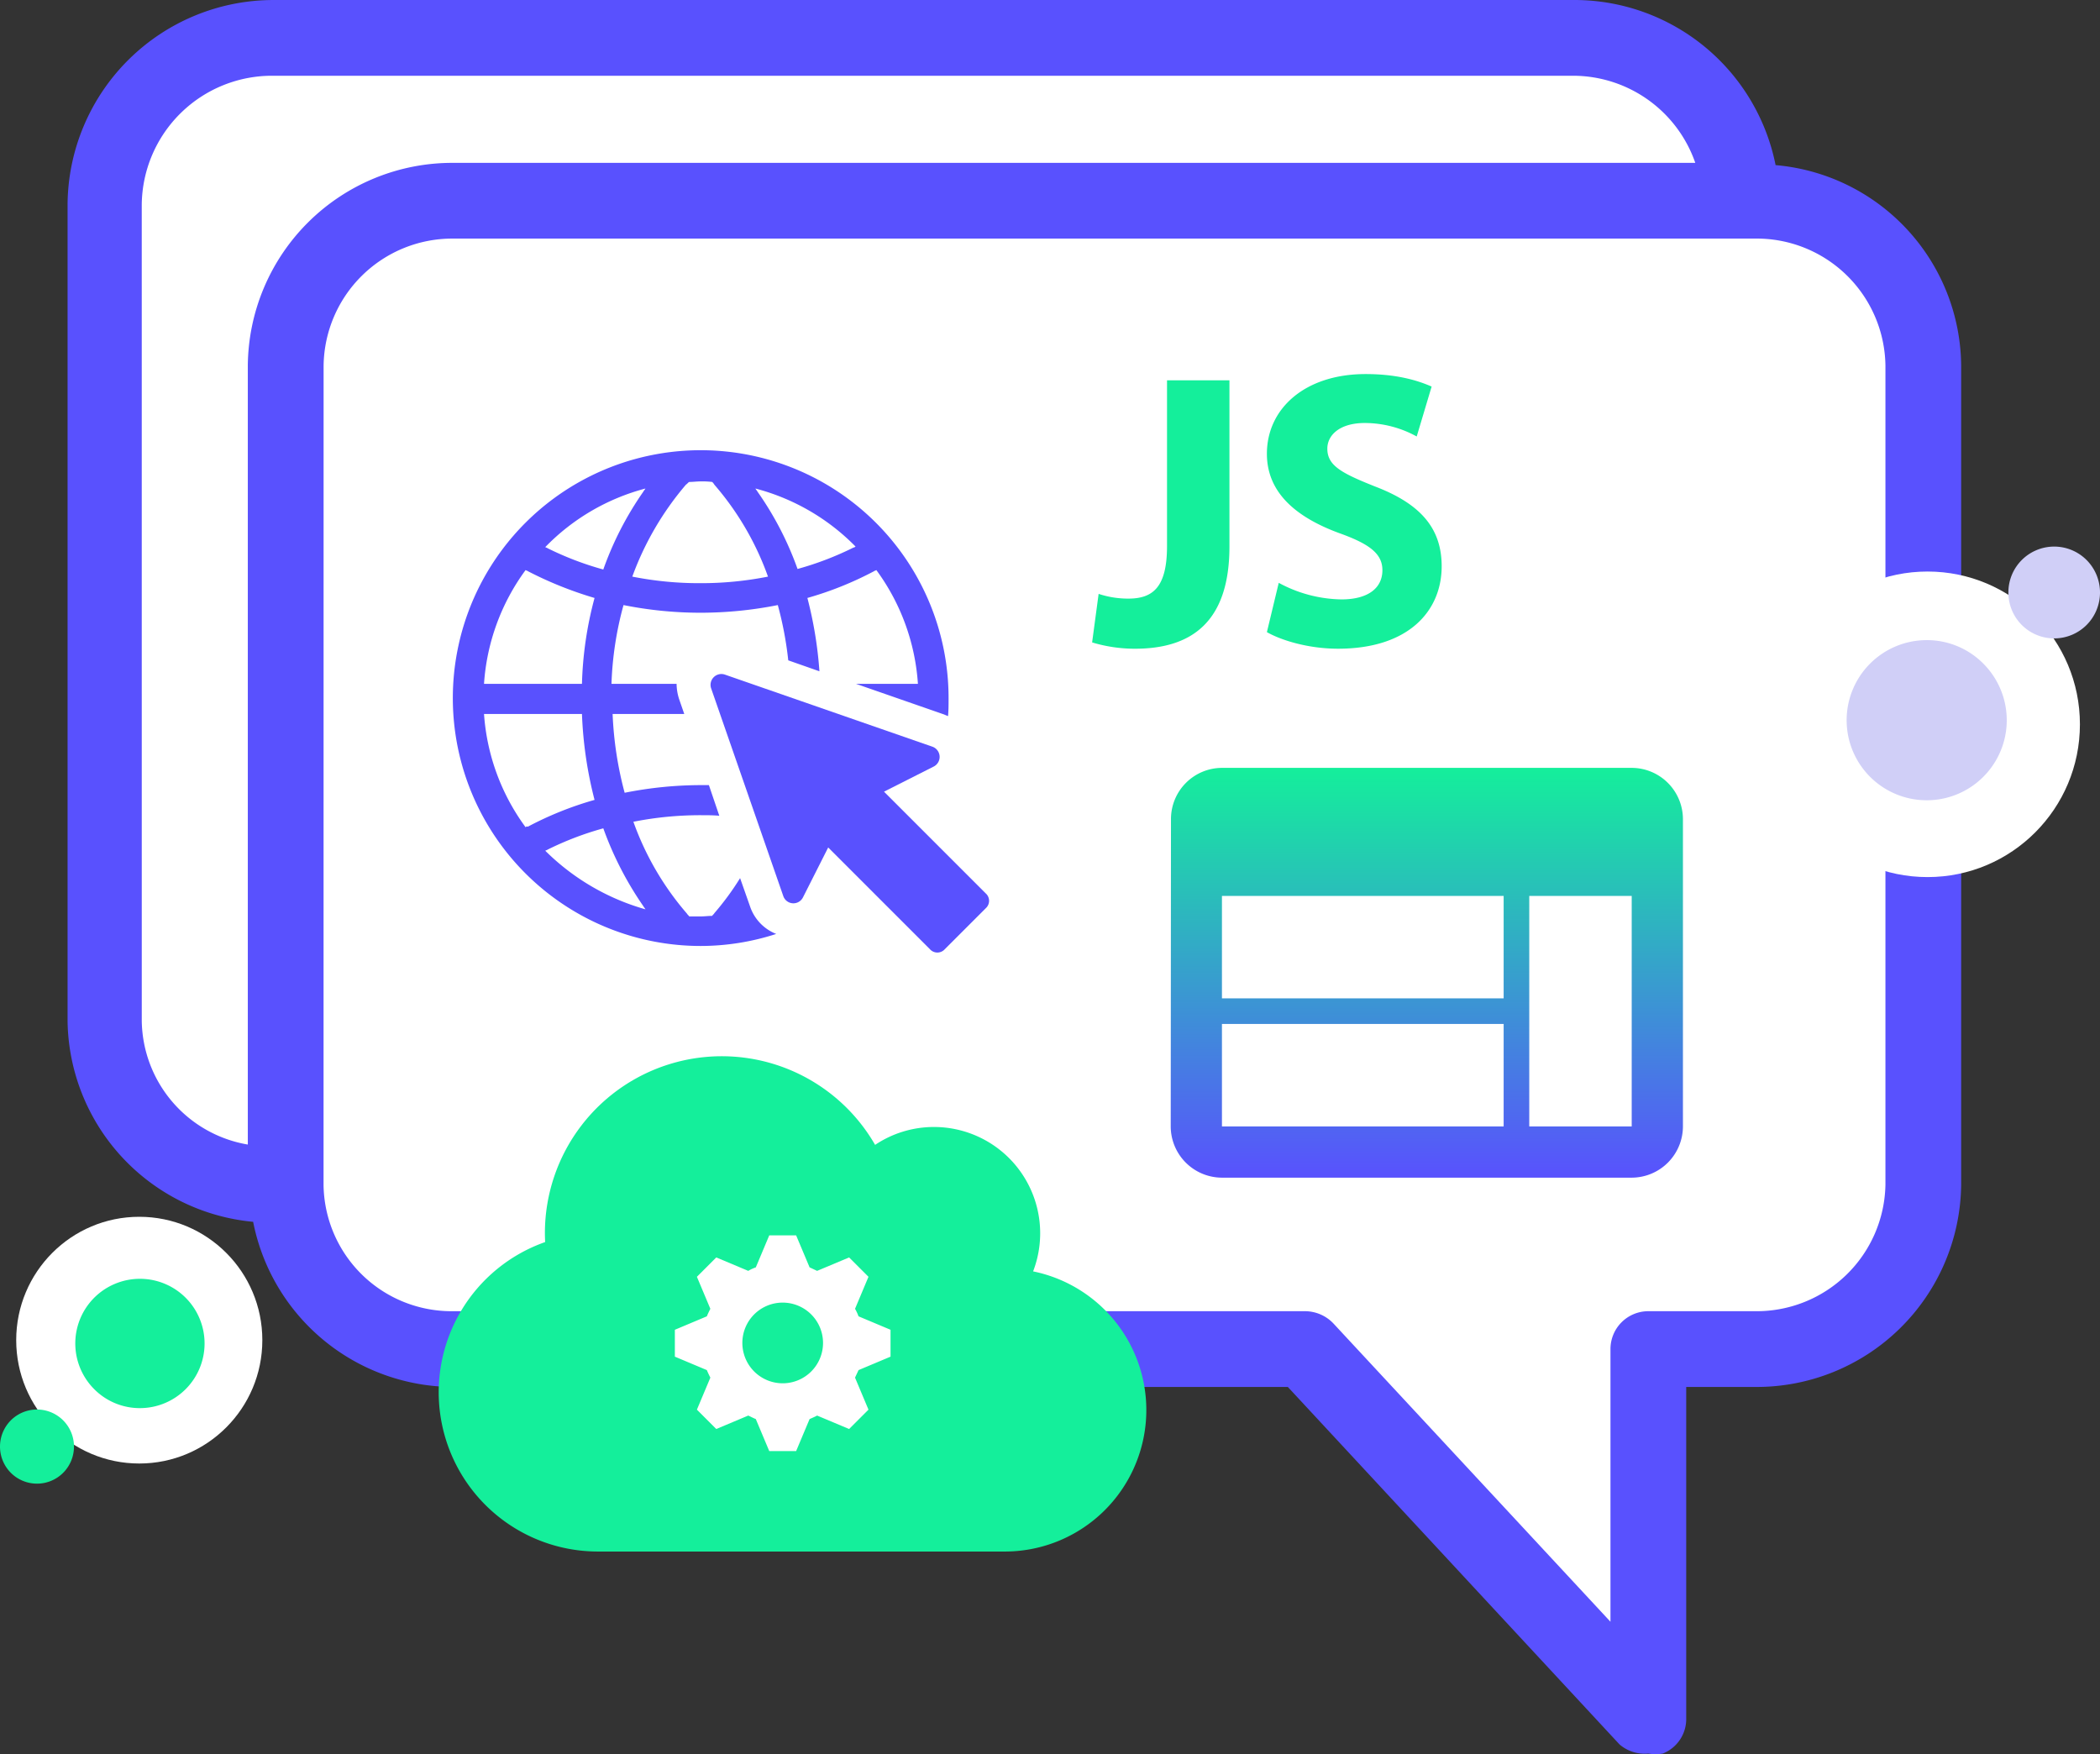
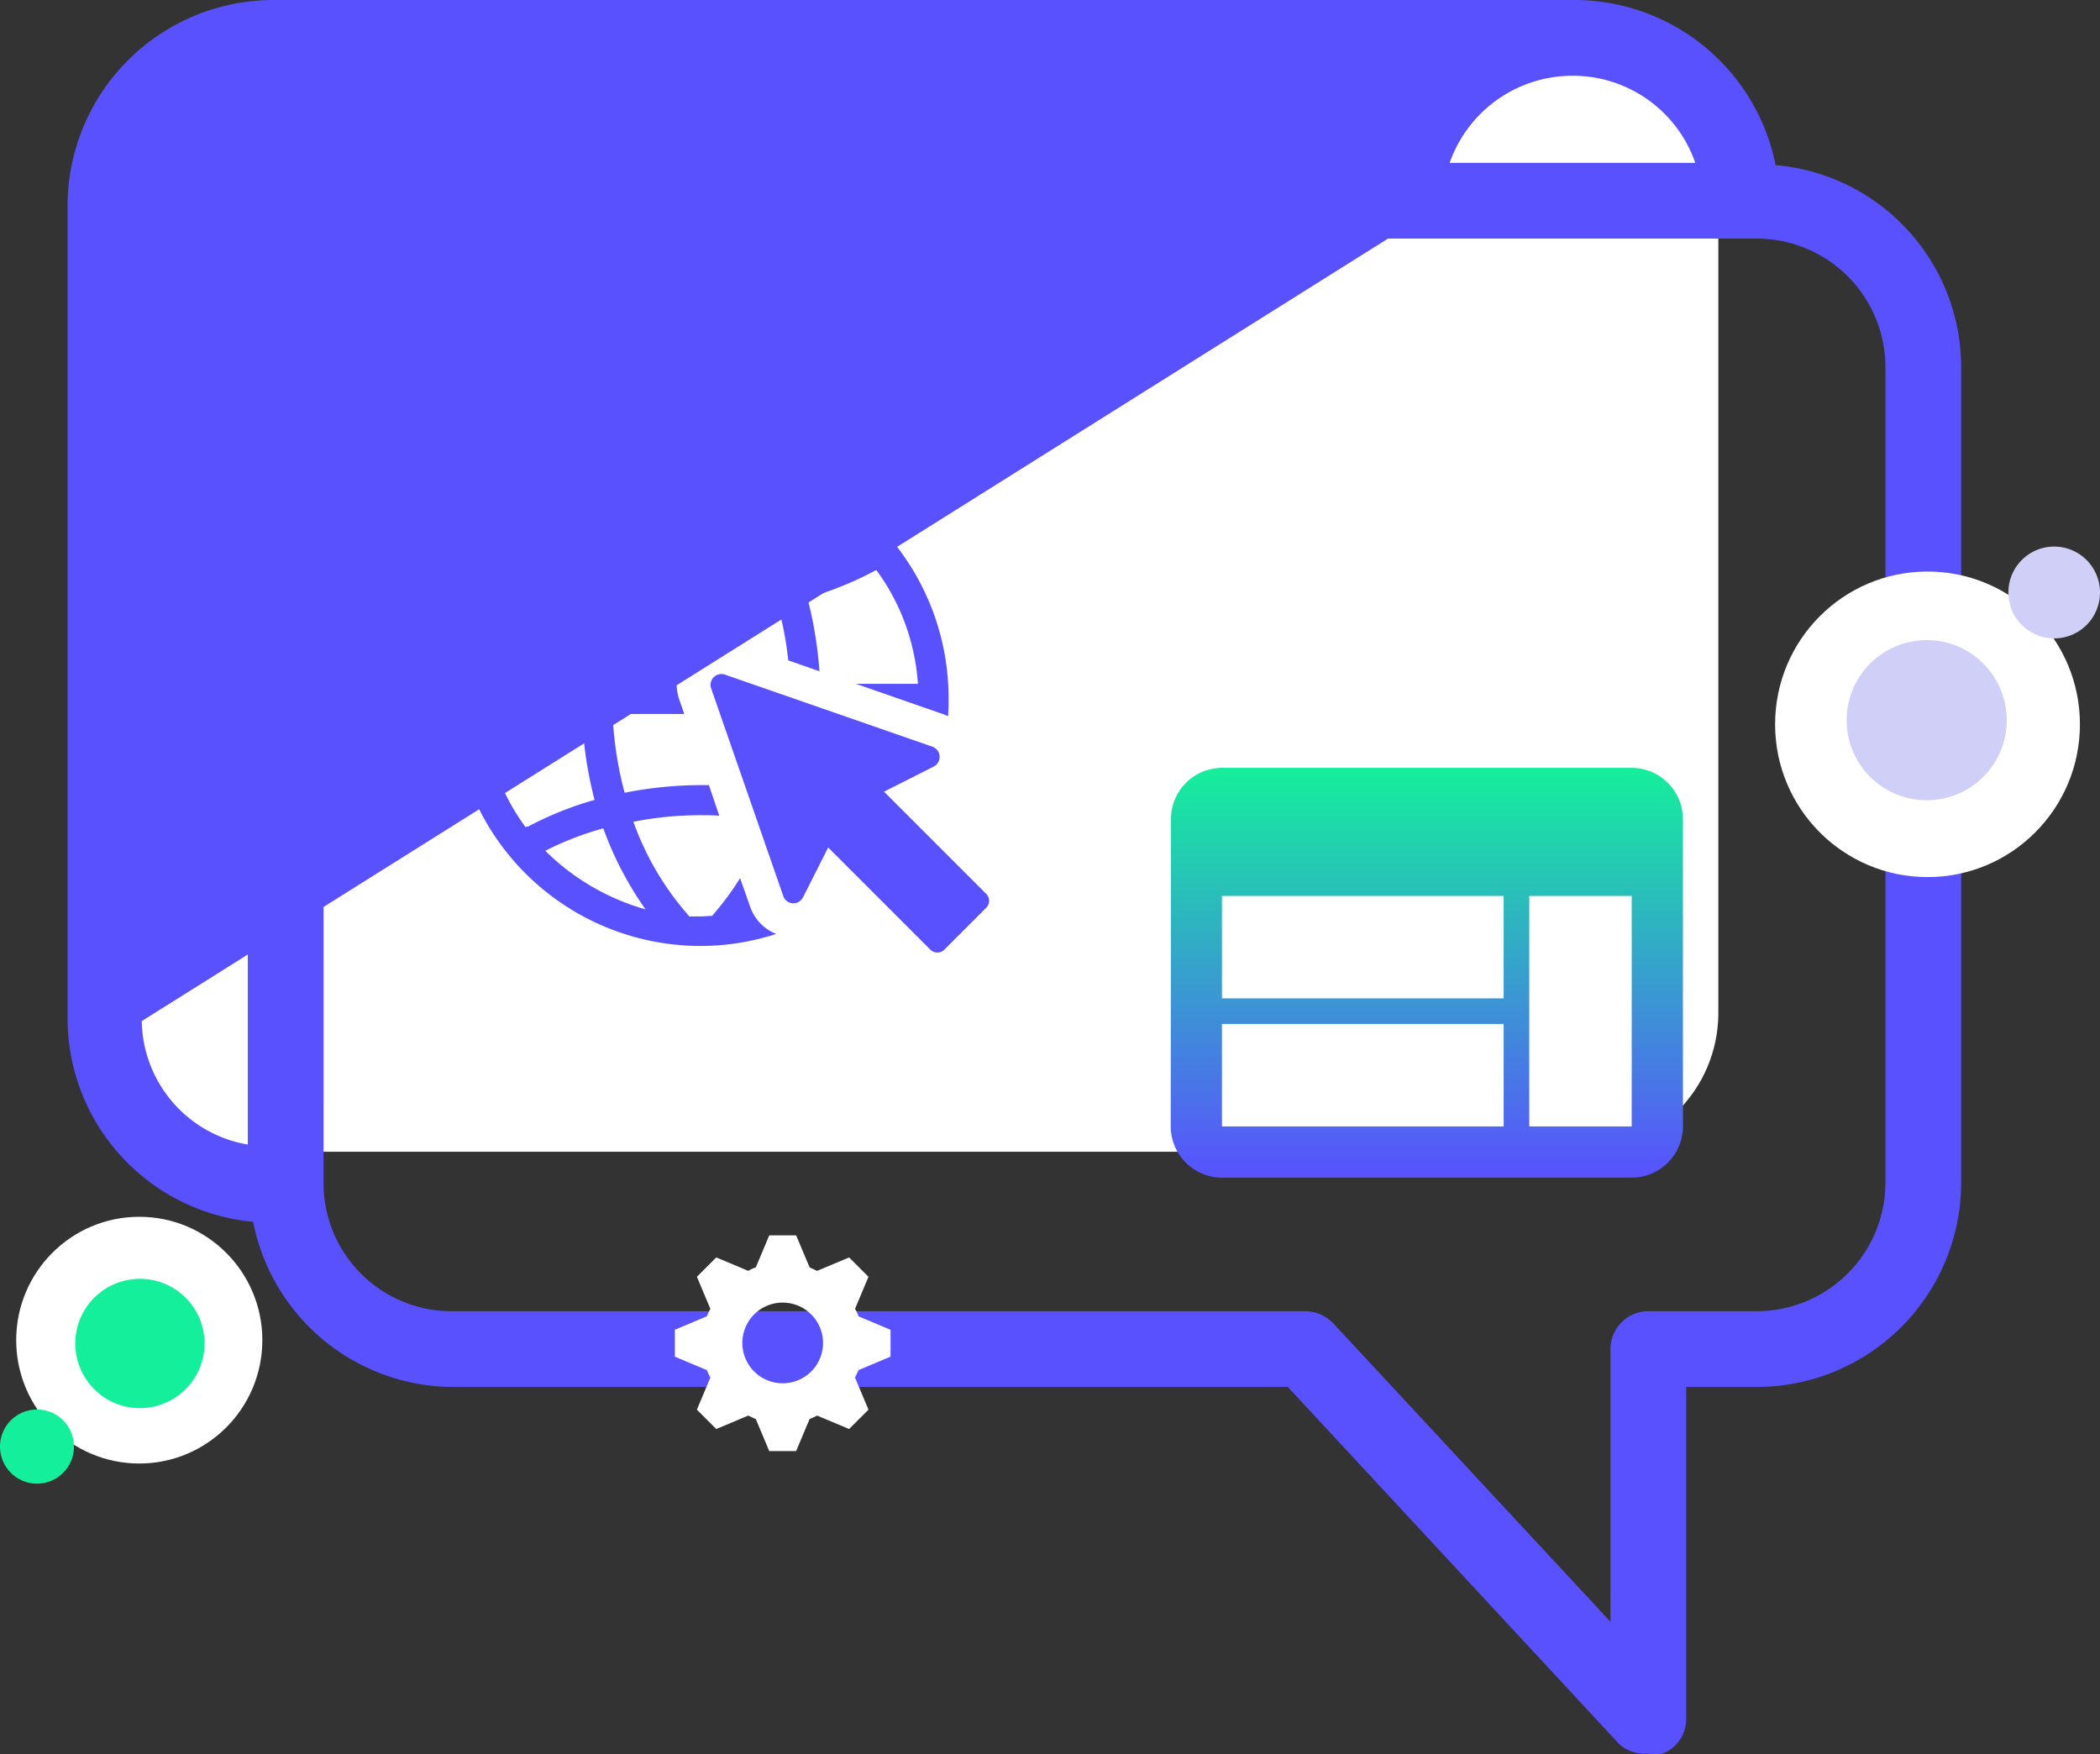
<svg xmlns="http://www.w3.org/2000/svg" width="680.525" height="568.43" viewBox="0 0 680.525 568.43">
  <rect x="0" y="0" width="680.525" height="568.43" fill="#333333" stroke="none" />
  <defs>
    <linearGradient id="linear-gradient" x1="0.5" x2="0.5" y2="1" gradientUnits="objectBoundingBox">
      <stop offset="0" stop-color="#14ef9b" />
      <stop offset="1" stop-color="#5951fe" />
    </linearGradient>
  </defs>
  <g id="Group_188" data-name="Group 188" transform="translate(-386.326 -5495.016)">
    <g id="Group_187" data-name="Group 187" transform="translate(0.173 -308.766)">
      <rect id="Rectangle_106" data-name="Rectangle 106" width="515" height="352" rx="45" transform="translate(428 5825.001)" fill="#fff" />
      <g id="Group_180" data-name="Group 180">
-         <rect id="Rectangle_105" data-name="Rectangle 105" width="526" height="363" rx="45" transform="translate(480 5879)" fill="#fff" />
-         <path id="Path_163" data-name="Path 163" d="M-15291-11159.95l131.759,132.627v-132.627Z" transform="translate(16079 17384)" fill="#fff" />
-       </g>
+         </g>
      <g id="Group_179" data-name="Group 179">
        <g id="Group_48" data-name="Group 48" transform="translate(71.162 -31)">
-           <path id="Path_33" data-name="Path 33" d="M197.828,77.176H619.284a66.513,66.513,0,0,1,65.293,53.507,65.788,65.788,0,0,1,60.137,65.046V461.074a66.278,66.278,0,0,1-66.766,65.538H655.61V633.874a12.027,12.027,0,0,1-7.6,11.539,14.243,14.243,0,0,1-4.668,0,12.517,12.517,0,0,1-9.325-2.948L526.506,526.607h-270v.006A66.277,66.277,0,0,1,191.211,473.1a66.278,66.278,0,0,1-60.137-65.046v-264.6a66.753,66.753,0,0,1,66.76-66.273Zm16.2,383.894A41.484,41.484,0,0,0,256,502.063H532.15a12.769,12.769,0,0,1,9.085,3.923L631.067,602.7V514.335a12.271,12.271,0,0,1,12.273-12.273h34.611a41.737,41.737,0,0,0,42.22-40.993V195.724a41.728,41.728,0,0,0-42.221-41.235H256.017a41.725,41.725,0,0,0-41.973,41.234ZM155.12,408.05a41.245,41.245,0,0,0,34.364,40.012V195.733A66.266,66.266,0,0,1,256,129.953H658.551a41.974,41.974,0,0,0-39.273-28.228H197.823a42.214,42.214,0,0,0-42.709,41.728Z" transform="translate(205.813 5757.605)" fill="#5951fe" />
+           <path id="Path_33" data-name="Path 33" d="M197.828,77.176H619.284a66.513,66.513,0,0,1,65.293,53.507,65.788,65.788,0,0,1,60.137,65.046V461.074a66.278,66.278,0,0,1-66.766,65.538H655.61V633.874a12.027,12.027,0,0,1-7.6,11.539,14.243,14.243,0,0,1-4.668,0,12.517,12.517,0,0,1-9.325-2.948L526.506,526.607h-270v.006A66.277,66.277,0,0,1,191.211,473.1a66.278,66.278,0,0,1-60.137-65.046v-264.6a66.753,66.753,0,0,1,66.76-66.273Zm16.2,383.894A41.484,41.484,0,0,0,256,502.063H532.15a12.769,12.769,0,0,1,9.085,3.923L631.067,602.7V514.335a12.271,12.271,0,0,1,12.273-12.273h34.611a41.737,41.737,0,0,0,42.22-40.993V195.724a41.728,41.728,0,0,0-42.221-41.235H256.017a41.725,41.725,0,0,0-41.973,41.234ZM155.12,408.05a41.245,41.245,0,0,0,34.364,40.012V195.733A66.266,66.266,0,0,1,256,129.953H658.551a41.974,41.974,0,0,0-39.273-28.228a42.214,42.214,0,0,0-42.709,41.728Z" transform="translate(205.813 5757.605)" fill="#5951fe" />
          <g id="Bubble_Flavor_Piece" data-name="Bubble Flavor Piece" transform="translate(890.231 6011.9)">
            <g id="Bubble_Flavor_Piece_Light_Purple" data-name="Bubble Flavor Piece / Light Purple" transform="translate(0 0)">
              <g id="Bubble_Flavor_Piece-2" data-name="Bubble Flavor Piece">
                <ellipse id="Oval_3_Copy_2" data-name="Oval 3 Copy 2" cx="49.39" cy="49.507" rx="49.39" ry="49.507" transform="translate(0 8.083)" fill="#fff" />
                <path id="Fill_1" data-name="Fill 1" d="M25.343,4.356a14.915,14.915,0,0,1,0,21.047A14.844,14.844,0,0,1,0,14.877,14.84,14.84,0,0,1,25.343,4.356" transform="translate(75.597 0)" fill="#d0cff7" />
                <path id="Fill_3" data-name="Fill 3" d="M25.946,0A25.962,25.962,0,0,0,0,26,25.942,25.942,0,1,0,44.291,7.615,25.732,25.732,0,0,0,25.946,0" transform="translate(23.183 30.31)" fill="#d0cff7" />
              </g>
            </g>
          </g>
          <g id="Bubble_Flavor_Piece-3" data-name="Bubble Flavor Piece" transform="translate(400.003 6315.551) rotate(180)">
            <g id="Bubble_Flavor_Piece_Light_Purple-2" data-name="Bubble Flavor Piece / Light Purple">
              <g id="Bubble_Flavor_Piece-4" data-name="Bubble Flavor Piece">
                <ellipse id="Oval_3_Copy_2-2" data-name="Oval 3 Copy 2" cx="39.88" cy="39.974" rx="39.88" ry="39.974" transform="translate(0 6.526)" fill="#fff" />
                <path id="Fill_1-2" data-name="Fill 1" d="M20.463,3.518a12.043,12.043,0,0,1,0,16.994A11.986,11.986,0,0,1,0,12.013,11.982,11.982,0,0,1,20.463,3.518" transform="translate(61.041 0)" fill="#14ef9b" />
                <path id="Fill_3-2" data-name="Fill 3" d="M20.95,0A20.963,20.963,0,0,0,0,20.993,20.947,20.947,0,1,0,35.763,6.149,20.777,20.777,0,0,0,20.95,0" transform="translate(18.719 24.474)" fill="#14ef9b" />
              </g>
            </g>
          </g>
        </g>
        <g id="Icon_ionic-logo-javascript" data-name="Icon ionic-logo-javascript" transform="translate(764.814 5922.746)">
-           <path id="Path_158" data-name="Path 158" d="M19.752,2.813H-.476V56.543c0,13.295-4.559,17.007-12.494,17.007a30.224,30.224,0,0,1-9.672-1.533L-24.75,87.746a47.96,47.96,0,0,0,13.883,2.047c18.217,0,30.619-8.564,30.619-33.119V2.813Z" transform="translate(0 1.46)" fill="#14ef9b" />
-           <path id="Path_159" data-name="Path 159" d="M22.976,2.25C3.395,2.25-9,13.375-9,28.08-9,40.743.545,48.672,14.424,53.786c10.038,3.58,14.006,6.778,14.006,12.02,0,5.754-4.586,9.463-13.262,9.463A43.857,43.857,0,0,1-5.159,69.9V69.89L-9,85.875c4.713,2.69,13.513,5.374,23.052,5.374,22.93,0,33.587-12.276,33.587-26.726,0-12.276-6.816-20.2-21.563-25.832-10.908-4.347-15.492-6.775-15.492-12.274,0-4.349,3.967-8.311,12.148-8.311a34.982,34.982,0,0,1,16.816,4.372L44.383,6.3C39.326,4.076,32.515,2.25,22.976,2.25Z" transform="translate(40.889 0)" fill="#14ef9b" />
-         </g>
+           </g>
        <path id="Icon_material-web" data-name="Icon material-web" d="M152.387,6H19.6A16.576,16.576,0,0,0,3.083,22.6L3,122.19a16.647,16.647,0,0,0,16.6,16.6H152.387a16.647,16.647,0,0,0,16.6-16.6V22.6A16.647,16.647,0,0,0,152.387,6Zm-41.5,116.19H19.6v-33.2H110.89Zm0-41.5H19.6V47.5H110.89Zm41.5,41.5h-33.2V47.5h33.2Z" transform="translate(762.537 6046.606)" fill="url(#linear-gradient)" />
        <g id="Group_178" data-name="Group 178">
          <g id="Group_176" data-name="Group 176" transform="translate(-0.153 -31)">
-             <path id="Icon_awesome-cloud" data-name="Icon awesome-cloud" d="M192.6,71.967a34.434,34.434,0,0,0-32.1-46.789,34.218,34.218,0,0,0-19.1,5.8A57.326,57.326,0,0,0,34.393,59.571c0,.967.036,1.935.072,2.9A51.6,51.6,0,0,0,51.589,162.75H183.429A45.854,45.854,0,0,0,192.6,71.967Z" transform="translate(528.494 6174.798)" fill="#14ef9b" />
-           </g>
+             </g>
          <path id="Icon_open-cog" data-name="Icon open-cog" d="M30.544,0,26.186,10.371a12.422,12.422,0,0,0-2.44,1.133L13.376,7.146,7.1,13.421l4.357,10.371c-.436.871-.784,1.569-1.133,2.44L-.045,30.589V39.3l10.371,4.357c.349.871.7,1.569,1.133,2.44L7.1,56.472l6.275,6.275,10.371-4.357c.784.349,1.569.784,2.44,1.133l4.357,10.371h8.715l4.357-10.371c.784-.349,1.656-.7,2.44-1.133l10.371,4.357L62.7,56.472,58.344,46.1c.349-.784.784-1.656,1.133-2.44L69.847,39.3V30.589L59.477,26.231a15.285,15.285,0,0,0-1.133-2.44L62.7,13.421,56.427,7.146,46.056,11.5c-.784-.349-1.656-.784-2.44-1.133L39.259,0H30.544ZM34.9,21.787A13.072,13.072,0,1,1,21.829,34.859,13.055,13.055,0,0,1,34.9,21.787Z" transform="translate(604.892 6204.099)" fill="#fff" />
        </g>
      </g>
    </g>
    <g id="noun-web-955626" transform="translate(457.469 5618.128)">
      <path id="Path_164" data-name="Path 164" d="M172.061,171.016l-3.369-9.575a89.021,89.021,0,0,1-8.334,11.348c-.177.355-.532.532-.709.887-1.242,0-2.482.177-3.724.177H152.2c-.177-.355-.532-.532-.709-.887a93.464,93.464,0,0,1-17.377-29.789A111.4,111.4,0,0,1,156.1,141.05c1.951,0,3.9,0,5.851.177l-3.369-9.929H156.28a127.2,127.2,0,0,0-25,2.482,116.555,116.555,0,0,1-3.9-25.534H150.6l-1.6-4.61a16.476,16.476,0,0,1-.887-5.142h-21.1a109.65,109.65,0,0,1,3.9-25.534,127.2,127.2,0,0,0,25,2.482,128.576,128.576,0,0,0,25-2.482A114.47,114.47,0,0,1,184.3,90.868L194.4,94.414a130.3,130.3,0,0,0-3.9-23.76,110.248,110.248,0,0,0,21.633-8.689c.177-.177.532-.177.709-.355a70.048,70.048,0,0,1,13.476,36.882H206.284l28.548,9.929c.355.177.887.355,1.242.532.177-1.774.177-3.724.177-5.675a80.325,80.325,0,1,0-80.325,80.147,79.469,79.469,0,0,0,24.47-3.9,14.6,14.6,0,0,1-8.335-8.51ZM206.106,53.986a1.347,1.347,0,0,1-.709.355,100.49,100.49,0,0,1-18.087,6.915,104.161,104.161,0,0,0-12.944-25c-.177-.355-.532-.709-.709-1.064a70.448,70.448,0,0,1,32.449,18.8ZM152.2,33.062c1.242,0,2.482-.177,3.724-.177a26.262,26.262,0,0,1,3.724.177,3.852,3.852,0,0,1,.709.887,93.464,93.464,0,0,1,17.377,29.789,111.4,111.4,0,0,1-21.988,2.127,111.422,111.422,0,0,1-21.988-2.127,96.893,96.893,0,0,1,17.377-29.789c.533-.355.71-.709,1.065-.887Zm-14.186,2.129c-.177.355-.532.709-.709,1.064a105.4,105.4,0,0,0-12.944,25.179,100.477,100.477,0,0,1-18.087-6.915c-.177-.177-.532-.177-.709-.355a70.109,70.109,0,0,1,32.449-18.972ZM99.184,61.611c.177.177.532.177.709.355a122.519,122.519,0,0,0,21.633,8.689,118.486,118.486,0,0,0-4.078,27.839H85.707A70.047,70.047,0,0,1,99.183,61.612Zm0,83.339a70.011,70.011,0,0,1-13.476-36.7h31.74a130.267,130.267,0,0,0,4.078,27.839,110.247,110.247,0,0,0-21.633,8.689c-.354-.177-.531,0-.709.177Zm6.383,7.625c.177-.177.532-.177.709-.355a100.49,100.49,0,0,1,18.087-6.915,108.845,108.845,0,0,0,12.944,25.179c.177.355.532.709.709,1.064a75,75,0,0,1-32.449-18.972Z" fill="#5951fe" />
      <path id="Path_165" data-name="Path 165" d="M428.558,322.53l-32.981-32.981,16.136-8.157a3.506,3.506,0,0,0-.355-6.383L343.977,251.6a3.512,3.512,0,0,0-4.433,4.433l23.407,67.381a3.463,3.463,0,0,0,6.383.355l8.157-16.136,32.981,32.981a3.224,3.224,0,0,0,4.788,0l13.3-13.3a3.223,3.223,0,0,0,0-4.787Z" transform="translate(-180.25 -156.124)" fill="#5951fe" />
    </g>
  </g>
</svg>